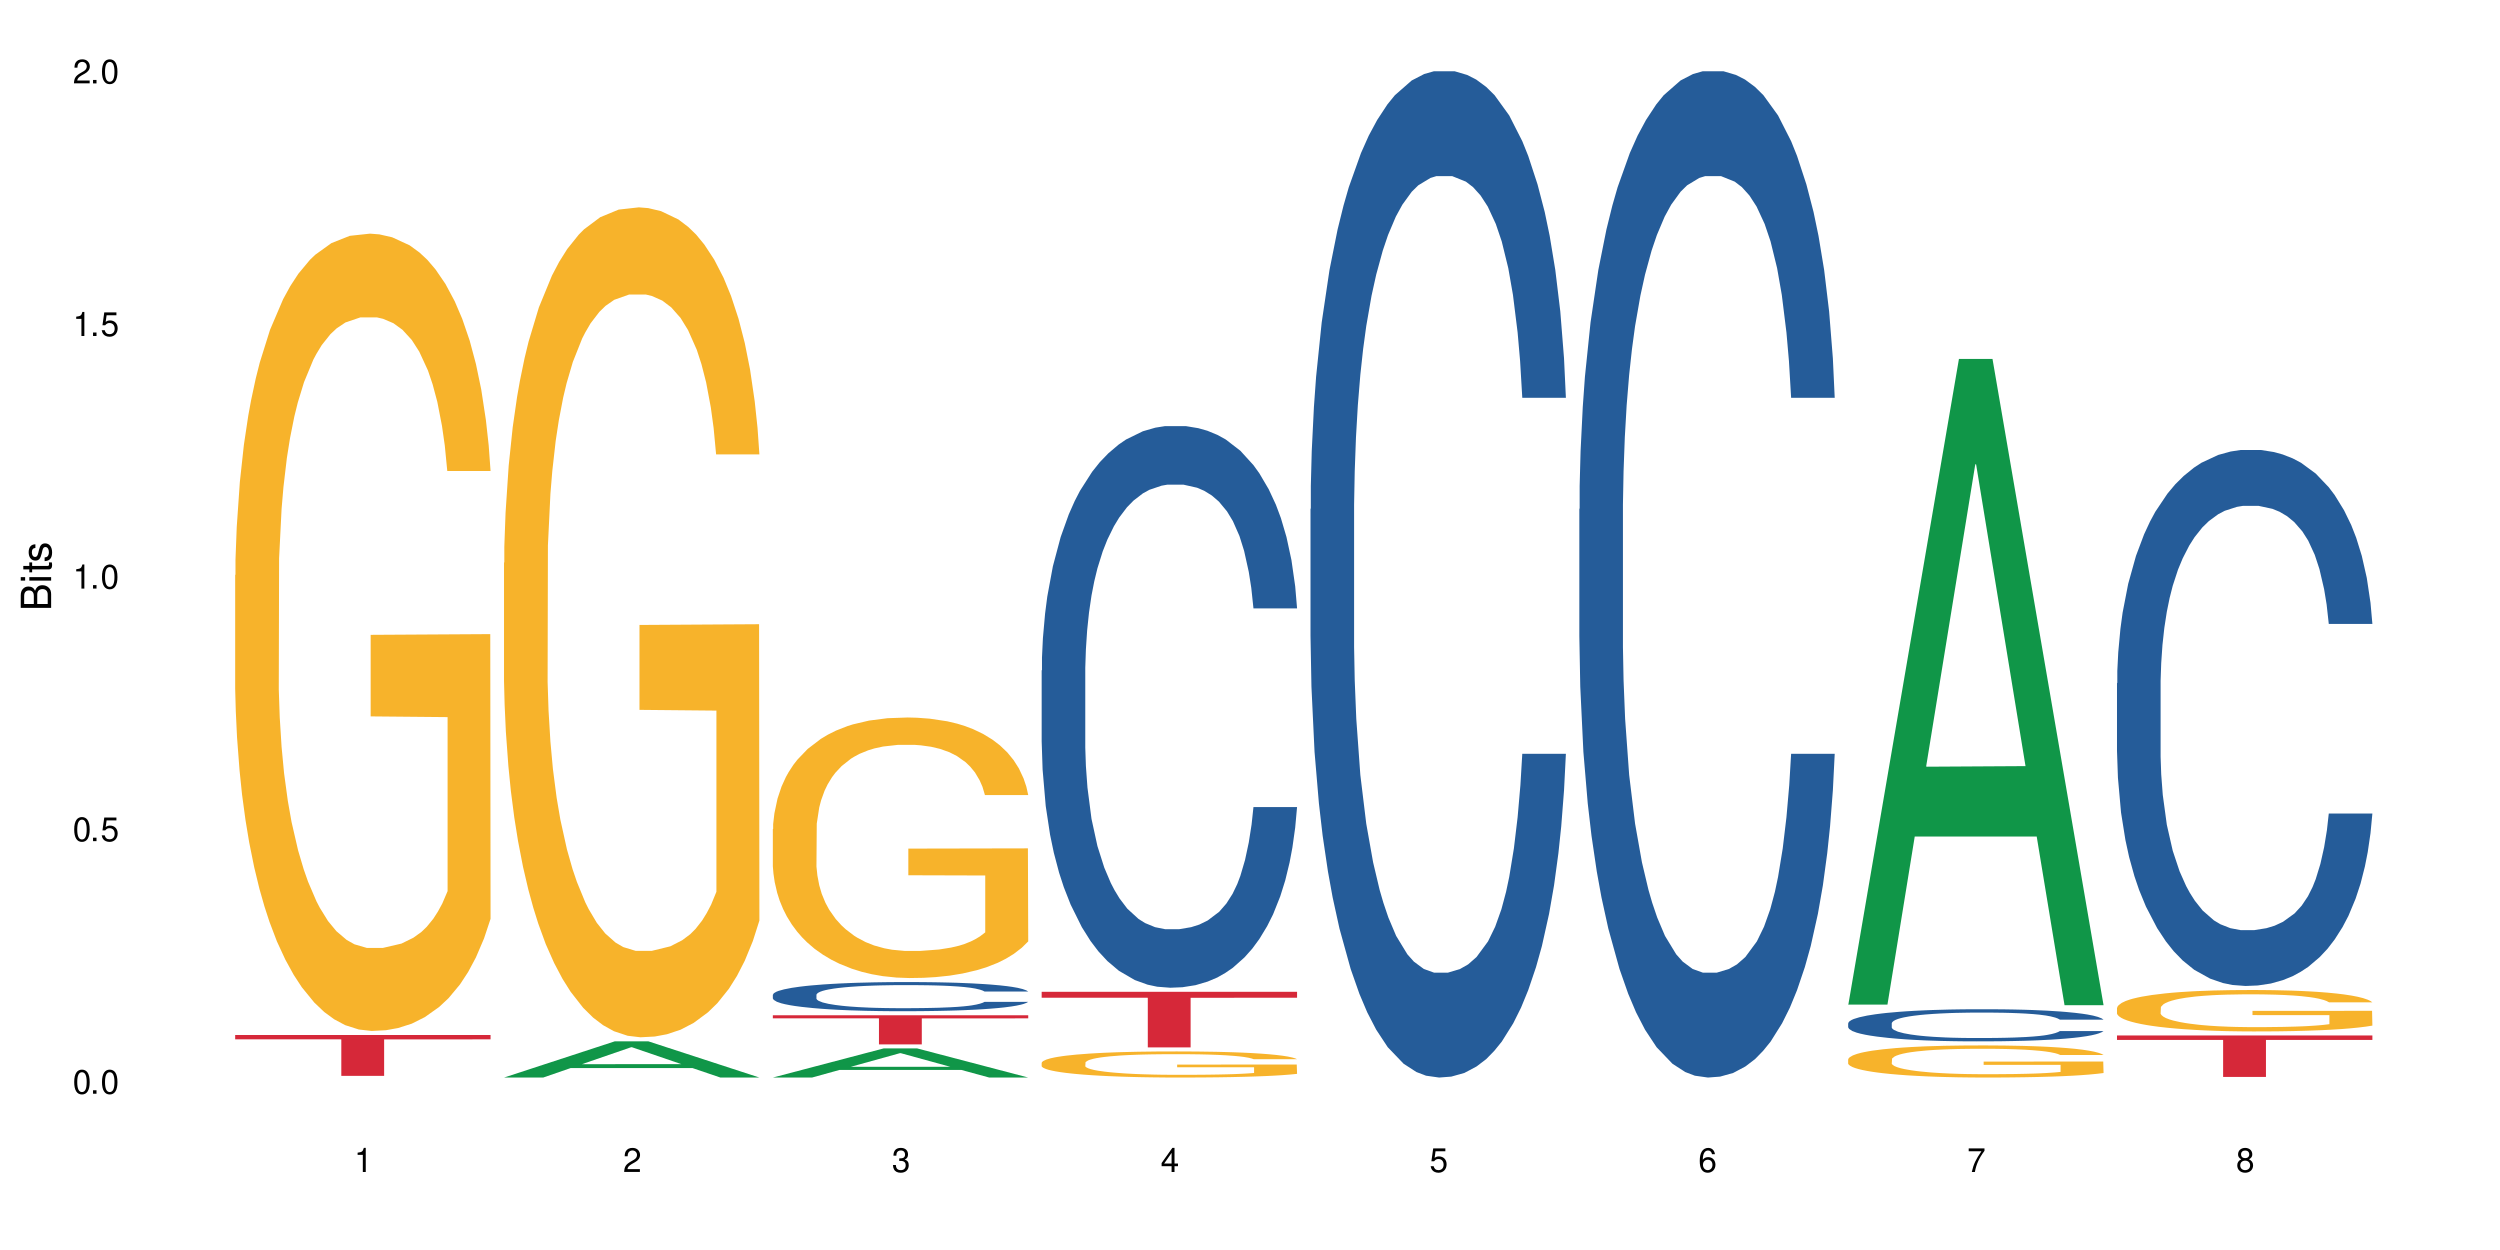
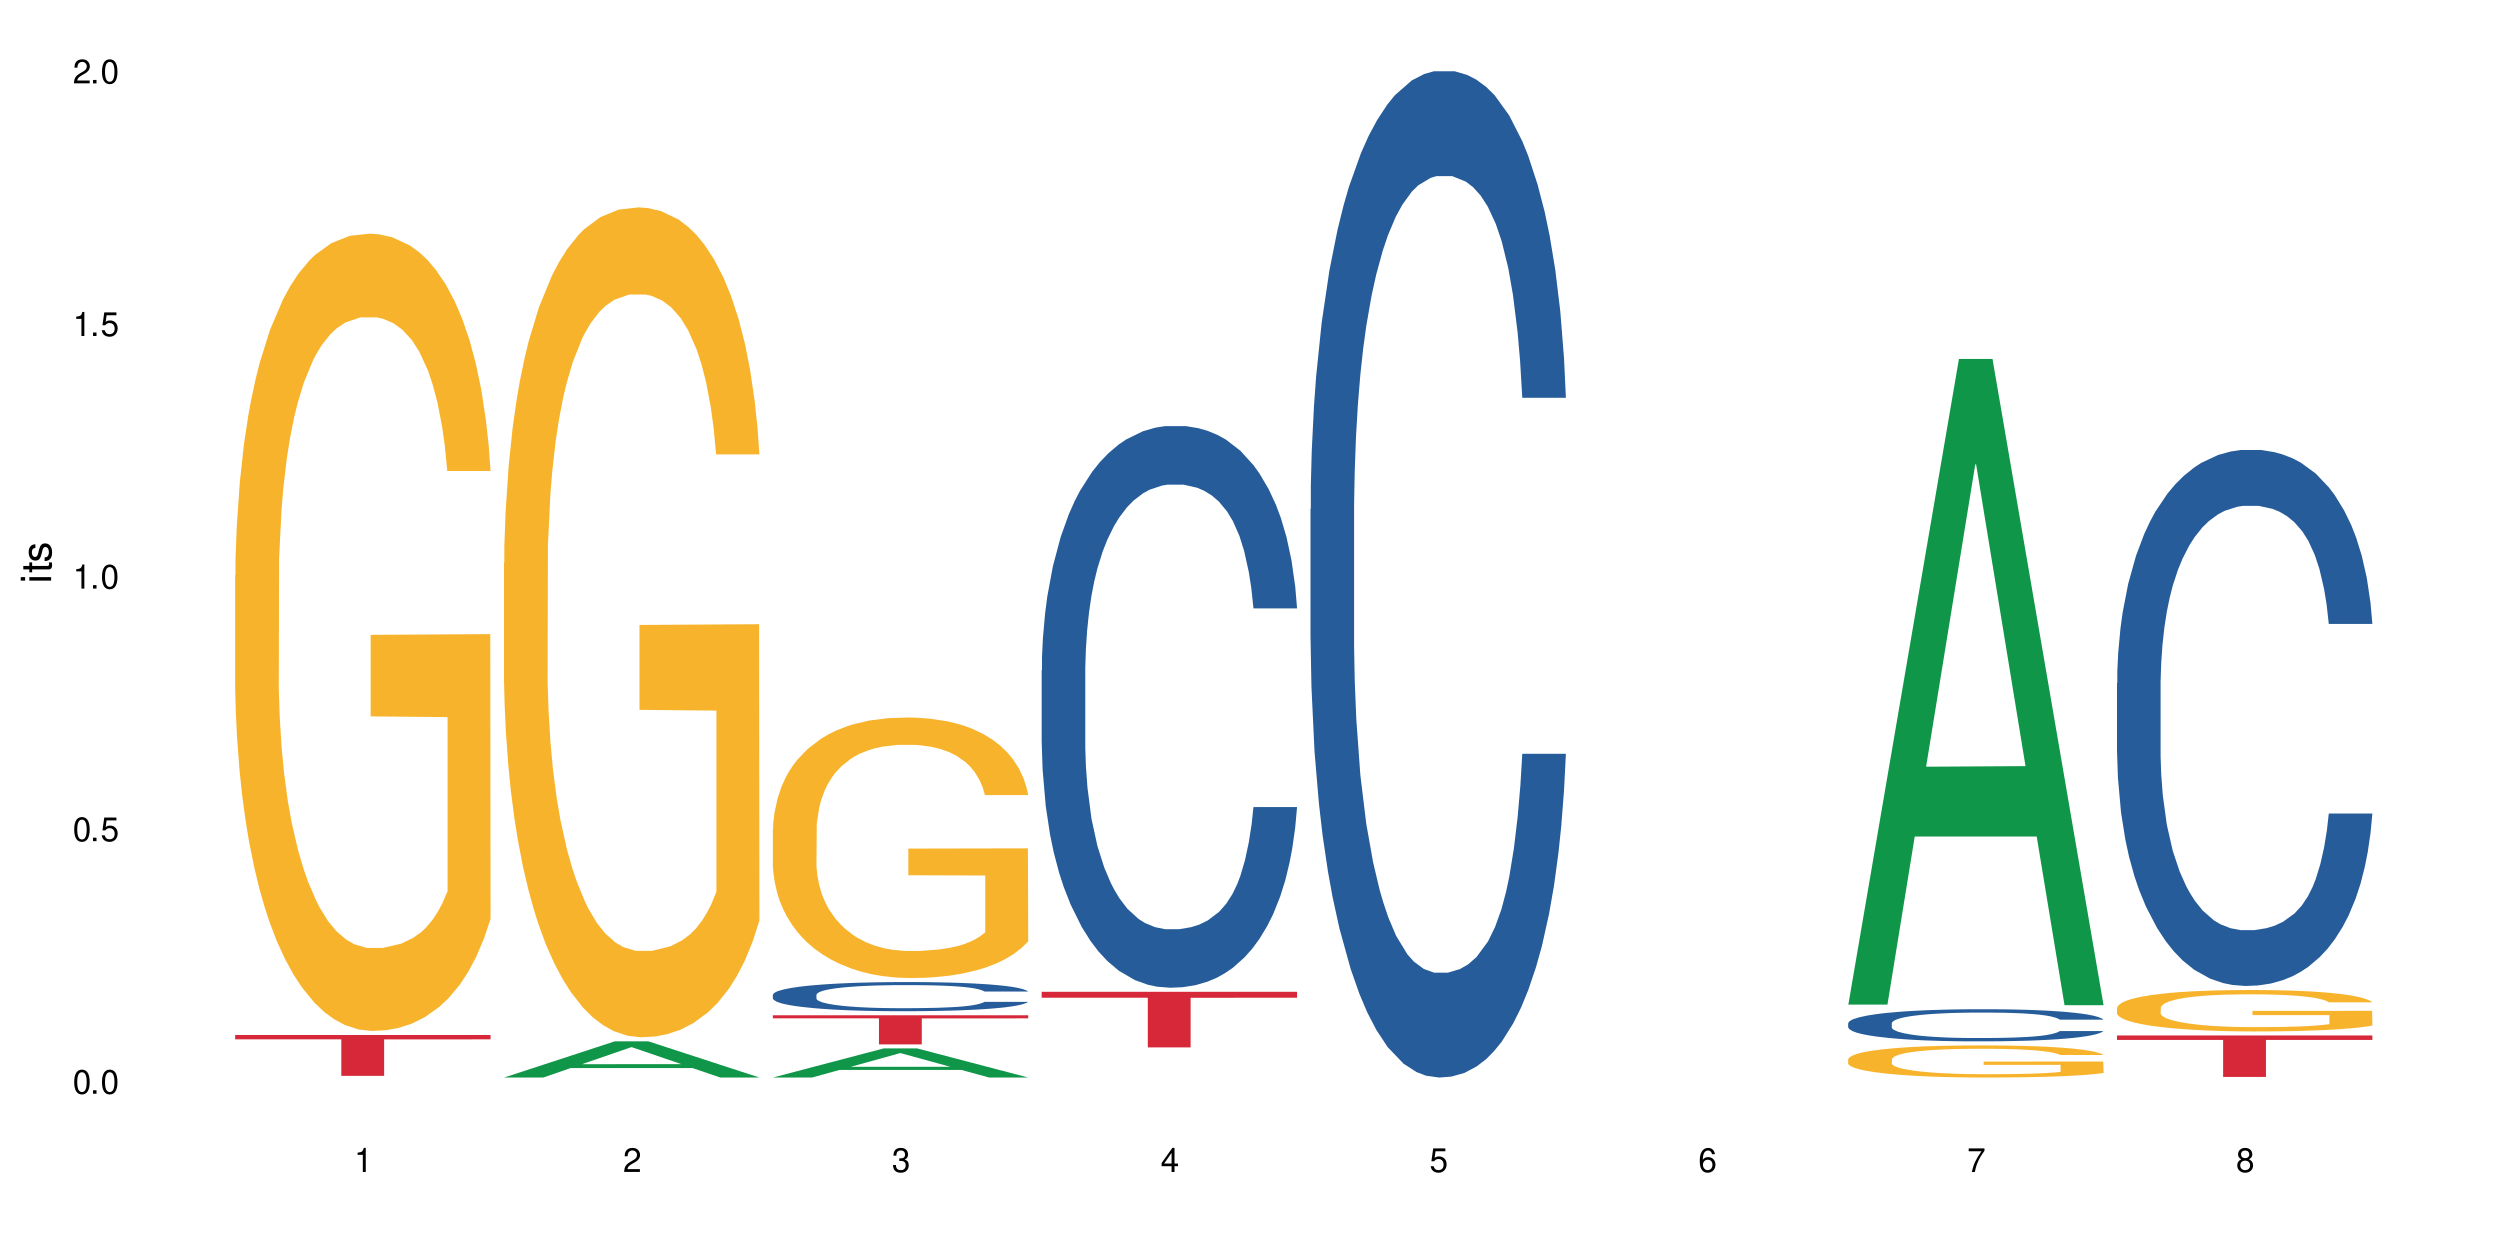
<svg xmlns="http://www.w3.org/2000/svg" xmlns:xlink="http://www.w3.org/1999/xlink" width="720" height="360" viewBox="0 0 720 360">
  <defs>
    <g>
      <g id="glyph-0-0">
</g>
      <g id="glyph-0-1">
        <path d="M 2.641 -6.938 C 2 -6.938 1.422 -6.656 1.078 -6.172 C 0.641 -5.562 0.406 -4.641 0.406 -3.359 C 0.406 -1.016 1.188 0.219 2.641 0.219 C 4.078 0.219 4.859 -1.016 4.859 -3.297 C 4.859 -4.641 4.656 -5.547 4.203 -6.172 C 3.844 -6.656 3.281 -6.938 2.641 -6.938 Z M 2.641 -6.188 C 3.547 -6.188 4 -5.25 4 -3.375 C 4 -1.406 3.562 -0.484 2.625 -0.484 C 1.734 -0.484 1.281 -1.438 1.281 -3.344 C 1.281 -5.25 1.734 -6.188 2.641 -6.188 Z M 2.641 -6.188 " />
      </g>
      <g id="glyph-0-2">
        <path d="M 1.828 -1 L 0.828 -1 L 0.828 0 L 1.828 0 Z M 1.828 -1 " />
      </g>
      <g id="glyph-0-3">
        <path d="M 4.562 -6.797 L 1.062 -6.797 L 0.547 -3.094 L 1.328 -3.094 C 1.719 -3.562 2.047 -3.734 2.578 -3.734 C 3.484 -3.734 4.062 -3.109 4.062 -2.094 C 4.062 -1.125 3.484 -0.531 2.578 -0.531 C 1.828 -0.531 1.375 -0.906 1.188 -1.672 L 0.328 -1.672 C 0.453 -1.109 0.547 -0.844 0.75 -0.594 C 1.125 -0.078 1.828 0.219 2.594 0.219 C 3.969 0.219 4.922 -0.781 4.922 -2.219 C 4.922 -3.562 4.031 -4.484 2.719 -4.484 C 2.25 -4.484 1.859 -4.359 1.469 -4.062 L 1.734 -5.969 L 4.562 -5.969 Z M 4.562 -6.797 " />
      </g>
      <g id="glyph-0-4">
        <path d="M 2.484 -4.938 L 2.484 0 L 3.328 0 L 3.328 -6.938 L 2.766 -6.938 C 2.469 -5.875 2.281 -5.734 0.984 -5.562 L 0.984 -4.938 Z M 2.484 -4.938 " />
      </g>
      <g id="glyph-0-5">
        <path d="M 4.859 -0.828 L 1.281 -0.828 C 1.359 -1.406 1.672 -1.781 2.5 -2.281 L 3.469 -2.828 C 4.406 -3.344 4.906 -4.062 4.906 -4.906 C 4.906 -5.484 4.672 -6.031 4.266 -6.406 C 3.859 -6.766 3.375 -6.938 2.719 -6.938 C 1.859 -6.938 1.219 -6.625 0.844 -6.031 C 0.609 -5.672 0.5 -5.234 0.484 -4.531 L 1.328 -4.531 C 1.359 -5.016 1.406 -5.281 1.531 -5.516 C 1.75 -5.938 2.188 -6.203 2.703 -6.203 C 3.469 -6.203 4.031 -5.641 4.031 -4.891 C 4.031 -4.344 3.719 -3.859 3.125 -3.516 L 2.234 -3 C 0.812 -2.172 0.406 -1.531 0.328 -0.016 L 4.859 -0.016 Z M 4.859 -0.828 " />
      </g>
      <g id="glyph-0-6">
        <path d="M 2.125 -3.188 L 2.578 -3.188 C 3.5 -3.188 3.984 -2.766 3.984 -1.922 C 3.984 -1.062 3.469 -0.531 2.594 -0.531 C 1.656 -0.531 1.203 -1 1.156 -2.016 L 0.312 -2.016 C 0.344 -1.453 0.438 -1.094 0.609 -0.781 C 0.953 -0.109 1.625 0.219 2.547 0.219 C 3.953 0.219 4.859 -0.625 4.859 -1.938 C 4.859 -2.828 4.516 -3.297 3.703 -3.594 C 4.344 -3.844 4.656 -4.328 4.656 -5.031 C 4.656 -6.219 3.875 -6.938 2.578 -6.938 C 1.203 -6.938 0.484 -6.172 0.453 -4.703 L 1.297 -4.703 C 1.312 -5.125 1.344 -5.359 1.453 -5.578 C 1.641 -5.969 2.062 -6.203 2.594 -6.203 C 3.344 -6.203 3.797 -5.75 3.797 -5 C 3.797 -4.516 3.609 -4.219 3.25 -4.047 C 3.016 -3.953 2.703 -3.922 2.125 -3.906 Z M 2.125 -3.188 " />
      </g>
      <g id="glyph-0-7">
        <path d="M 3.141 -1.672 L 3.141 0 L 3.984 0 L 3.984 -1.672 L 4.984 -1.672 L 4.984 -2.438 L 3.984 -2.438 L 3.984 -6.938 L 3.359 -6.938 L 0.266 -2.578 L 0.266 -1.672 Z M 3.141 -2.438 L 1 -2.438 L 3.141 -5.5 Z M 3.141 -2.438 " />
      </g>
      <g id="glyph-0-8">
        <path d="M 4.781 -5.125 C 4.609 -6.266 3.891 -6.938 2.844 -6.938 C 2.094 -6.938 1.422 -6.578 1.031 -5.953 C 0.594 -5.266 0.406 -4.422 0.406 -3.172 C 0.406 -2 0.578 -1.25 0.984 -0.641 C 1.359 -0.078 1.953 0.219 2.703 0.219 C 3.984 0.219 4.922 -0.75 4.922 -2.094 C 4.922 -3.375 4.062 -4.281 2.844 -4.281 C 2.172 -4.281 1.641 -4.031 1.281 -3.516 C 1.281 -5.234 1.828 -6.188 2.797 -6.188 C 3.391 -6.188 3.797 -5.797 3.938 -5.125 Z M 2.734 -3.531 C 3.547 -3.531 4.062 -2.953 4.062 -2.031 C 4.062 -1.156 3.484 -0.531 2.703 -0.531 C 1.922 -0.531 1.328 -1.188 1.328 -2.078 C 1.328 -2.938 1.906 -3.531 2.734 -3.531 Z M 2.734 -3.531 " />
      </g>
      <g id="glyph-0-9">
        <path d="M 4.984 -6.797 L 0.438 -6.797 L 0.438 -5.969 L 4.109 -5.969 C 2.5 -3.656 1.828 -2.234 1.328 0 L 2.219 0 C 2.594 -2.172 3.453 -4.047 4.984 -6.094 Z M 4.984 -6.797 " />
      </g>
      <g id="glyph-0-10">
        <path d="M 3.75 -3.656 C 4.469 -4.094 4.688 -4.438 4.688 -5.078 C 4.688 -6.172 3.844 -6.938 2.641 -6.938 C 1.438 -6.938 0.594 -6.172 0.594 -5.094 C 0.594 -4.438 0.812 -4.094 1.516 -3.656 C 0.734 -3.266 0.359 -2.703 0.359 -1.922 C 0.359 -0.656 1.281 0.219 2.641 0.219 C 3.984 0.219 4.922 -0.656 4.922 -1.922 C 4.922 -2.703 4.531 -3.266 3.75 -3.656 Z M 2.641 -6.188 C 3.359 -6.188 3.812 -5.75 3.812 -5.062 C 3.812 -4.406 3.344 -3.984 2.641 -3.984 C 1.922 -3.984 1.453 -4.406 1.453 -5.078 C 1.453 -5.75 1.922 -6.188 2.641 -6.188 Z M 2.641 -3.266 C 3.484 -3.266 4.062 -2.719 4.062 -1.906 C 4.062 -1.078 3.484 -0.531 2.625 -0.531 C 1.797 -0.531 1.219 -1.094 1.219 -1.906 C 1.219 -2.719 1.781 -3.266 2.641 -3.266 Z M 2.641 -3.266 " />
      </g>
      <g id="glyph-1-0">
</g>
      <g id="glyph-1-1">
-         <path d="M 0 -0.953 L 0 -4.891 C 0 -5.719 -0.234 -6.344 -0.734 -6.797 C -1.188 -7.234 -1.812 -7.469 -2.5 -7.469 C -3.547 -7.469 -4.188 -7 -4.625 -5.875 C -4.984 -6.688 -5.625 -7.094 -6.531 -7.094 C -7.172 -7.094 -7.734 -6.859 -8.141 -6.391 C -8.562 -5.922 -8.75 -5.344 -8.75 -4.5 L -8.75 -0.953 Z M -4.984 -2.062 L -7.766 -2.062 L -7.766 -4.219 C -7.766 -4.844 -7.688 -5.203 -7.453 -5.5 C -7.219 -5.812 -6.859 -5.969 -6.375 -5.969 C -5.891 -5.969 -5.531 -5.812 -5.297 -5.5 C -5.062 -5.203 -4.984 -4.844 -4.984 -4.219 Z M -0.984 -2.062 L -4 -2.062 L -4 -4.781 C -4 -5.766 -3.438 -6.359 -2.484 -6.359 C -1.547 -6.359 -0.984 -5.766 -0.984 -4.781 Z M -0.984 -2.062 " />
-       </g>
+         </g>
      <g id="glyph-1-2">
        <path d="M -6.281 -1.797 L -6.281 -0.797 L 0 -0.797 L 0 -1.797 Z M -8.75 -1.797 L -8.75 -0.797 L -7.484 -0.797 L -7.484 -1.797 Z M -8.75 -1.797 " />
      </g>
      <g id="glyph-1-3">
        <path d="M -6.281 -3.047 L -6.281 -2.016 L -8.016 -2.016 L -8.016 -1.016 L -6.281 -1.016 L -6.281 -0.172 L -5.469 -0.172 L -5.469 -1.016 L -0.719 -1.016 C -0.078 -1.016 0.281 -1.453 0.281 -2.234 C 0.281 -2.5 0.25 -2.719 0.188 -3.047 L -0.641 -3.047 C -0.609 -2.906 -0.594 -2.766 -0.594 -2.562 C -0.594 -2.141 -0.719 -2.016 -1.156 -2.016 L -5.469 -2.016 L -5.469 -3.047 Z M -6.281 -3.047 " />
      </g>
      <g id="glyph-1-4">
        <path d="M -4.531 -5.25 C -5.766 -5.25 -6.469 -4.422 -6.469 -2.969 C -6.469 -1.516 -5.719 -0.562 -4.547 -0.562 C -3.562 -0.562 -3.094 -1.062 -2.734 -2.562 L -2.516 -3.484 C -2.344 -4.188 -2.094 -4.469 -1.641 -4.469 C -1.047 -4.469 -0.641 -3.875 -0.641 -3 C -0.641 -2.453 -0.797 -2 -1.062 -1.75 C -1.25 -1.594 -1.422 -1.531 -1.875 -1.469 L -1.875 -0.406 C -0.422 -0.453 0.281 -1.266 0.281 -2.922 C 0.281 -4.5 -0.5 -5.516 -1.719 -5.516 C -2.656 -5.516 -3.172 -4.984 -3.469 -3.734 L -3.703 -2.766 C -3.891 -1.953 -4.156 -1.609 -4.594 -1.609 C -5.188 -1.609 -5.547 -2.125 -5.547 -2.938 C -5.547 -3.75 -5.203 -4.172 -4.531 -4.203 Z M -4.531 -5.25 " />
      </g>
    </g>
  </defs>
  <rect x="-72" y="-36" width="864" height="432" fill="rgb(100%, 100%, 100%)" fill-opacity="1" />
  <path fill-rule="nonzero" fill="rgb(96.863%, 70.196%, 16.863%)" fill-opacity="1" d="M 67.73 165.641 L 67.82 165.43 L 67.82 161.234 L 68.18 151.801 L 69.078 138.797 L 70.242 128.102 L 71.5 119.715 L 72.305 115.312 L 73.652 109.02 L 74.816 104.406 L 77.777 94.969 L 81.543 86.16 L 83.609 82.387 L 85.941 78.82 L 89.258 74.836 L 90.785 73.371 L 95.449 70.016 L 100.738 67.918 L 106.57 67.289 L 109.262 67.5 L 112.938 68.336 L 117.961 70.645 L 120.832 72.742 L 123.074 74.836 L 125.406 77.562 L 128.277 81.758 L 130.969 86.789 L 133.121 91.824 L 135.273 98.113 L 137.066 104.824 L 138.594 112.164 L 139.938 120.973 L 140.746 128.312 L 141.281 135.652 L 128.816 135.652 L 128.098 128.312 L 127.289 122.648 L 125.945 115.73 L 124.598 110.695 L 123.254 106.711 L 120.742 101.262 L 118.59 97.906 L 115.898 94.969 L 113.297 93.082 L 110.336 91.824 L 108.543 91.406 L 103.789 91.406 L 99.484 92.871 L 96.973 94.551 L 95.18 96.227 L 92.668 99.375 L 91.141 101.891 L 90.246 103.566 L 87.555 110.066 L 85.762 115.941 L 84.773 119.926 L 83.52 126.215 L 82.621 131.879 L 81.633 140.266 L 81.098 146.555 L 80.379 160.816 L 80.289 198.562 L 80.559 206.531 L 81.098 215.129 L 81.812 222.68 L 82.891 230.648 L 83.965 236.73 L 85.852 244.906 L 87.465 250.359 L 88.719 253.926 L 91.141 259.586 L 92.129 261.473 L 94.461 265.25 L 96.883 268.184 L 99.844 270.703 L 102.086 271.961 L 105.672 273.008 L 110.246 273.008 L 115.629 271.75 L 119.039 270.074 L 121.371 268.395 L 122.895 266.926 L 124.777 264.621 L 126.125 262.523 L 127.379 260.215 L 128.906 256.652 L 128.906 206.531 L 106.75 206.32 L 106.75 182.836 L 141.195 182.625 L 141.281 264.621 L 139.398 270.281 L 137.066 275.734 L 134.824 279.93 L 132.492 283.492 L 129.176 287.477 L 126.484 289.996 L 122.355 292.93 L 118.59 294.816 L 114.645 296.074 L 111.145 296.703 L 107.02 296.914 L 103.34 296.496 L 99.395 295.238 L 96.254 293.559 L 93.383 291.461 L 90.516 288.734 L 86.926 284.332 L 84.594 280.766 L 82.172 276.363 L 79.75 271.121 L 77.598 265.457 L 76.164 261.055 L 74.727 256.023 L 73.203 249.73 L 71.766 242.602 L 70.691 236.102 L 69.703 228.762 L 68.988 221.84 L 68.27 212.402 L 67.91 204.855 L 67.73 198.352 Z M 67.73 165.641 " />
  <path fill-rule="nonzero" fill="rgb(83.922%, 15.686%, 22.353%)" fill-opacity="1" d="M 67.73 298.078 L 141.281 298.078 L 141.281 299.336 L 110.629 299.348 L 110.629 309.844 L 98.297 309.844 L 98.297 299.359 L 98.117 299.336 L 67.73 299.336 Z M 67.73 298.078 " />
  <path fill-rule="nonzero" fill="rgb(6.275%, 58.824%, 28.235%)" fill-opacity="1" d="M 145.156 310.324 L 145.234 310.312 L 177.059 299.902 L 186.723 299.902 L 218.707 310.332 L 207.469 310.332 L 199.453 307.609 L 164.328 307.609 L 156.469 310.324 L 145.156 310.324 L 167.707 306.484 L 196.23 306.473 L 182.008 301.605 L 181.852 301.598 L 181.695 301.625 L 167.629 306.473 L 167.707 306.484 Z M 145.156 310.324 " />
  <path fill-rule="nonzero" fill="rgb(96.863%, 70.196%, 16.863%)" fill-opacity="1" d="M 145.156 162.09 L 145.242 161.871 L 145.242 157.508 L 145.602 147.684 L 146.5 134.148 L 147.664 123.016 L 148.922 114.285 L 149.73 109.703 L 151.074 103.152 L 152.242 98.352 L 155.199 88.527 L 158.969 79.359 L 161.031 75.43 L 163.363 71.719 L 166.684 67.57 L 168.207 66.043 L 172.871 62.551 L 178.164 60.367 L 183.992 59.715 L 186.684 59.934 L 190.363 60.805 L 195.387 63.207 L 198.254 65.391 L 200.496 67.57 L 202.828 70.41 L 205.699 74.777 L 208.391 80.016 L 210.543 85.254 L 212.695 91.801 L 214.492 98.785 L 216.016 106.426 L 217.359 115.594 L 218.168 123.234 L 218.707 130.875 L 206.238 130.875 L 205.52 123.234 L 204.715 117.34 L 203.367 110.137 L 202.023 104.898 L 200.676 100.75 L 198.164 95.078 L 196.012 91.582 L 193.32 88.527 L 190.723 86.562 L 187.762 85.254 L 185.969 84.816 L 181.211 84.816 L 176.906 86.344 L 174.395 88.09 L 172.602 89.836 L 170.09 93.113 L 168.566 95.73 L 167.668 97.477 L 164.977 104.246 L 163.184 110.355 L 162.195 114.504 L 160.941 121.051 L 160.043 126.945 L 159.059 135.68 L 158.52 142.227 L 157.801 157.07 L 157.711 196.363 L 157.98 204.656 L 158.52 213.605 L 159.238 221.465 L 160.312 229.762 L 161.391 236.09 L 163.273 244.602 L 164.887 250.277 L 166.145 253.988 L 168.566 259.883 L 169.551 261.848 L 171.883 265.777 L 174.305 268.832 L 177.266 271.453 L 179.508 272.762 L 183.098 273.855 L 187.672 273.855 L 193.055 272.543 L 196.461 270.797 L 198.793 269.051 L 200.32 267.523 L 202.203 265.121 L 203.547 262.941 L 204.805 260.539 L 206.328 256.828 L 206.328 204.656 L 184.172 204.438 L 184.172 179.988 L 218.617 179.773 L 218.707 265.121 L 216.824 271.016 L 214.492 276.691 L 212.25 281.059 L 209.918 284.77 L 206.598 288.914 L 203.906 291.535 L 199.781 294.59 L 196.012 296.555 L 192.066 297.867 L 188.566 298.52 L 184.441 298.738 L 180.766 298.301 L 176.816 296.992 L 173.68 295.246 L 170.809 293.062 L 167.938 290.227 L 164.352 285.641 L 162.016 281.93 L 159.594 277.348 L 157.172 271.891 L 155.02 265.996 L 153.586 261.41 L 152.152 256.172 L 150.625 249.625 L 149.191 242.203 L 148.113 235.434 L 147.129 227.797 L 146.41 220.59 L 145.691 210.77 L 145.332 202.91 L 145.156 196.145 Z M 145.156 162.09 " />
  <path fill-rule="nonzero" fill="rgb(6.275%, 58.824%, 28.235%)" fill-opacity="1" d="M 222.578 310.324 L 222.656 310.316 L 254.48 301.945 L 264.148 301.945 L 296.129 310.332 L 284.895 310.332 L 276.879 308.145 L 241.75 308.145 L 233.895 310.324 L 222.578 310.324 L 245.129 307.238 L 273.656 307.23 L 259.434 303.316 L 259.273 303.309 L 259.117 303.332 L 245.051 307.23 L 245.129 307.238 Z M 222.578 310.324 " />
  <path fill-rule="nonzero" fill="rgb(14.51%, 36.078%, 60%)" fill-opacity="1" d="M 222.578 286.492 L 222.668 286.484 L 222.668 286.301 L 222.938 286.008 L 223.562 285.641 L 224.191 285.387 L 225.809 284.934 L 228.051 284.496 L 230.383 284.16 L 232.086 283.961 L 233.609 283.809 L 237.109 283.523 L 239.352 283.379 L 241.773 283.246 L 244.734 283.117 L 246.887 283.039 L 251.73 282.918 L 255.316 282.863 L 258.098 282.84 L 264.109 282.84 L 267.695 282.871 L 270.297 282.91 L 273.168 282.973 L 275.59 283.039 L 279.805 283.211 L 283.57 283.426 L 285.277 283.547 L 287.969 283.785 L 290.031 284.016 L 291.465 284.215 L 293.082 284.496 L 294.516 284.844 L 295.59 285.234 L 296.129 285.562 L 283.57 285.562 L 282.945 285.258 L 282.227 285.02 L 280.883 284.703 L 279.535 284.48 L 277.652 284.258 L 275.949 284.113 L 273.617 283.969 L 271.551 283.875 L 269.398 283.809 L 267.336 283.762 L 263.391 283.715 L 258.816 283.715 L 257.109 283.73 L 253.613 283.793 L 251.73 283.848 L 249.039 283.953 L 247.156 284.055 L 244.914 284.207 L 243.387 284.336 L 241.504 284.535 L 240.16 284.711 L 238.633 284.965 L 237.738 285.156 L 236.93 285.371 L 236.211 285.625 L 235.672 285.895 L 235.316 286.176 L 235.137 286.453 L 235.137 287.641 L 235.316 287.918 L 235.762 288.238 L 236.93 288.707 L 238.633 289.113 L 240.605 289.434 L 242.492 289.664 L 243.566 289.773 L 245.004 289.895 L 247.246 290.047 L 250.473 290.203 L 252.355 290.262 L 255.227 290.324 L 258.188 290.355 L 262.133 290.355 L 265.633 290.324 L 267.965 290.285 L 270.387 290.227 L 273.707 290.094 L 275.77 289.973 L 277.562 289.824 L 278.906 289.68 L 279.805 289.559 L 281.148 289.32 L 282.227 289.059 L 283.035 288.789 L 283.57 288.531 L 296.129 288.531 L 295.59 288.836 L 294.785 289.137 L 293.977 289.359 L 292.723 289.625 L 291.285 289.863 L 289.223 290.133 L 287.52 290.309 L 285.277 290.5 L 283.215 290.645 L 280.973 290.777 L 277.652 290.93 L 275.5 291.008 L 273.168 291.074 L 270.387 291.137 L 266.887 291.191 L 263.121 291.223 L 259.621 291.23 L 255.855 291.215 L 253.074 291.184 L 249.398 291.113 L 244.824 290.977 L 241.504 290.832 L 238.902 290.684 L 236.66 290.531 L 234.148 290.324 L 230.918 289.988 L 228.945 289.727 L 227.602 289.512 L 226.074 289.211 L 225 288.945 L 223.742 288.516 L 222.848 287.969 L 222.578 287.551 Z M 222.578 286.492 " />
  <path fill-rule="nonzero" fill="rgb(96.863%, 70.196%, 16.863%)" fill-opacity="1" d="M 222.578 238.777 L 222.668 238.711 L 222.668 237.34 L 223.027 234.254 L 223.922 230.008 L 225.09 226.512 L 226.344 223.77 L 227.152 222.332 L 228.496 220.273 L 229.664 218.77 L 232.625 215.684 L 236.391 212.805 L 238.453 211.57 L 240.785 210.406 L 244.105 209.105 L 245.629 208.625 L 250.293 207.527 L 255.586 206.844 L 261.418 206.637 L 264.109 206.707 L 267.785 206.98 L 272.809 207.734 L 275.68 208.418 L 277.922 209.105 L 280.254 209.996 L 283.125 211.367 L 285.816 213.012 L 287.969 214.656 L 290.121 216.711 L 291.914 218.906 L 293.438 221.305 L 294.785 224.18 L 295.59 226.578 L 296.129 228.977 L 283.66 228.977 L 282.945 226.578 L 282.137 224.73 L 280.793 222.469 L 279.445 220.824 L 278.102 219.52 L 275.59 217.738 L 273.438 216.645 L 270.746 215.684 L 268.145 215.066 L 265.184 214.656 L 263.391 214.52 L 258.637 214.52 L 254.332 215 L 251.82 215.547 L 250.023 216.094 L 247.512 217.121 L 245.988 217.945 L 245.094 218.492 L 242.402 220.617 L 240.605 222.535 L 239.621 223.84 L 238.363 225.895 L 237.469 227.746 L 236.48 230.484 L 235.941 232.543 L 235.227 237.203 L 235.137 249.539 L 235.406 252.141 L 235.941 254.949 L 236.66 257.418 L 237.738 260.023 L 238.812 262.008 L 240.695 264.684 L 242.312 266.465 L 243.566 267.629 L 245.988 269.48 L 246.977 270.098 L 249.309 271.328 L 251.73 272.289 L 254.691 273.109 L 256.934 273.523 L 260.52 273.863 L 265.094 273.863 L 270.477 273.453 L 273.887 272.906 L 276.219 272.359 L 277.742 271.879 L 279.625 271.125 L 280.973 270.438 L 282.227 269.684 L 283.75 268.52 L 283.75 252.141 L 261.598 252.074 L 261.598 244.398 L 296.039 244.328 L 296.129 271.125 L 294.246 272.973 L 291.914 274.758 L 289.672 276.125 L 287.34 277.293 L 284.02 278.594 L 281.328 279.414 L 277.203 280.375 L 273.438 280.992 L 269.488 281.402 L 265.992 281.609 L 261.867 281.676 L 258.188 281.539 L 254.242 281.129 L 251.102 280.582 L 248.23 279.895 L 245.359 279.004 L 241.773 277.566 L 239.441 276.402 L 237.02 274.961 L 234.598 273.25 L 232.445 271.398 L 231.008 269.957 L 229.574 268.312 L 228.051 266.258 L 226.613 263.93 L 225.539 261.805 L 224.551 259.406 L 223.832 257.145 L 223.117 254.059 L 222.758 251.594 L 222.578 249.469 Z M 222.578 238.777 " />
  <path fill-rule="nonzero" fill="rgb(83.922%, 15.686%, 22.353%)" fill-opacity="1" d="M 222.578 292.395 L 296.129 292.395 L 296.129 293.289 L 265.477 293.297 L 265.477 300.781 L 253.141 300.781 L 253.141 293.305 L 252.965 293.289 L 222.578 293.289 Z M 222.578 292.395 " />
  <path fill-rule="nonzero" fill="rgb(14.51%, 36.078%, 60%)" fill-opacity="1" d="M 300 193.102 L 300.09 192.953 L 300.09 189.402 L 300.359 183.785 L 300.988 176.688 L 301.617 171.809 L 303.23 163.086 L 305.473 154.66 L 307.805 148.152 L 309.508 144.309 L 311.035 141.352 L 314.531 135.883 L 316.773 133.074 L 319.195 130.559 L 322.156 128.047 L 324.309 126.57 L 329.152 124.203 L 332.742 123.168 L 335.52 122.723 L 341.531 122.723 L 345.117 123.316 L 347.719 124.055 L 350.59 125.238 L 353.012 126.57 L 357.227 129.82 L 360.996 133.961 L 362.699 136.328 L 365.391 140.91 L 367.453 145.344 L 368.891 149.188 L 370.504 154.66 L 371.938 161.312 L 373.016 168.852 L 373.555 175.211 L 360.996 175.211 L 360.367 169.297 L 359.648 164.715 L 358.305 158.652 L 356.961 154.363 L 355.074 150.078 L 353.371 147.266 L 351.039 144.457 L 348.977 142.684 L 346.824 141.352 L 344.762 140.465 L 340.812 139.578 L 336.238 139.578 L 334.535 139.875 L 331.035 141.059 L 329.152 142.094 L 326.461 144.164 L 324.578 146.086 L 322.336 149.043 L 320.812 151.555 L 318.926 155.398 L 317.582 158.801 L 316.059 163.68 L 315.16 167.375 L 314.352 171.516 L 313.637 176.395 L 313.098 181.566 L 312.738 187.039 L 312.559 192.359 L 312.559 215.277 L 312.738 220.602 L 313.188 226.809 L 314.352 235.828 L 316.059 243.664 L 318.031 249.875 L 319.914 254.309 L 320.992 256.379 L 322.426 258.746 L 324.668 261.703 L 327.898 264.66 L 329.781 265.84 L 332.652 267.023 L 335.609 267.617 L 339.559 267.617 L 343.055 267.023 L 345.387 266.285 L 347.809 265.102 L 351.129 262.59 L 353.191 260.223 L 354.984 257.414 L 356.332 254.605 L 357.227 252.238 L 358.574 247.656 L 359.648 242.629 L 360.457 237.453 L 360.996 232.43 L 373.555 232.43 L 373.016 238.344 L 372.207 244.109 L 371.402 248.395 L 370.145 253.57 L 368.711 258.152 L 366.645 263.328 L 364.941 266.73 L 362.699 270.426 L 360.637 273.234 L 358.395 275.746 L 355.074 278.703 L 352.922 280.184 L 350.59 281.516 L 347.809 282.695 L 344.312 283.73 L 340.543 284.324 L 337.047 284.469 L 333.277 284.176 L 330.5 283.582 L 326.82 282.254 L 322.246 279.59 L 318.926 276.781 L 316.324 273.973 L 314.082 271.016 L 311.57 267.023 L 308.344 260.52 L 306.371 255.492 L 305.023 251.352 L 303.5 245.586 L 302.422 240.41 L 301.168 232.133 L 300.27 221.637 L 300 213.504 Z M 300 193.102 " />
-   <path fill-rule="nonzero" fill="rgb(96.863%, 70.196%, 16.863%)" fill-opacity="1" d="M 300 306.035 L 300.09 306.027 L 300.09 305.891 L 300.449 305.582 L 301.348 305.156 L 302.512 304.805 L 303.77 304.531 L 304.574 304.387 L 305.922 304.18 L 307.086 304.027 L 310.047 303.719 L 313.816 303.43 L 315.879 303.309 L 318.211 303.191 L 321.527 303.059 L 323.055 303.012 L 327.719 302.902 L 333.012 302.832 L 338.84 302.812 L 341.531 302.82 L 345.207 302.848 L 350.23 302.922 L 353.102 302.992 L 355.344 303.059 L 357.676 303.148 L 360.547 303.285 L 363.238 303.453 L 365.391 303.617 L 367.543 303.824 L 369.336 304.043 L 370.863 304.281 L 372.207 304.57 L 373.016 304.812 L 373.555 305.051 L 361.086 305.051 L 360.367 304.812 L 359.559 304.625 L 358.215 304.398 L 356.871 304.234 L 355.523 304.105 L 353.012 303.926 L 350.859 303.816 L 348.168 303.719 L 345.566 303.656 L 342.609 303.617 L 340.812 303.602 L 336.059 303.602 L 331.754 303.652 L 329.242 303.707 L 327.449 303.762 L 324.938 303.863 L 323.414 303.945 L 322.516 304 L 319.824 304.215 L 318.031 304.406 L 317.043 304.535 L 315.789 304.742 L 314.891 304.93 L 313.902 305.203 L 313.367 305.41 L 312.648 305.875 L 312.559 307.113 L 312.828 307.371 L 313.367 307.652 L 314.082 307.902 L 315.16 308.164 L 316.234 308.363 L 318.121 308.629 L 319.734 308.809 L 320.992 308.926 L 323.414 309.109 L 324.398 309.172 L 326.73 309.297 L 329.152 309.391 L 332.113 309.473 L 334.355 309.516 L 337.941 309.551 L 342.52 309.551 L 347.898 309.508 L 351.309 309.453 L 353.641 309.398 L 355.164 309.352 L 357.047 309.273 L 358.395 309.207 L 359.648 309.129 L 361.176 309.016 L 361.176 307.371 L 339.02 307.367 L 339.02 306.598 L 373.465 306.59 L 373.555 309.273 L 371.668 309.461 L 369.336 309.641 L 367.094 309.777 L 364.762 309.895 L 361.445 310.023 L 358.754 310.105 L 354.629 310.203 L 350.859 310.266 L 346.914 310.305 L 343.414 310.324 L 339.289 310.332 L 335.609 310.32 L 331.664 310.277 L 328.523 310.223 L 325.656 310.152 L 322.785 310.066 L 319.195 309.922 L 316.863 309.805 L 314.441 309.66 L 312.02 309.488 L 309.867 309.301 L 308.434 309.156 L 306.996 308.992 L 305.473 308.789 L 304.039 308.555 L 302.961 308.34 L 301.973 308.102 L 301.258 307.875 L 300.539 307.566 L 300.18 307.316 L 300 307.105 Z M 300 306.035 " />
  <path fill-rule="nonzero" fill="rgb(83.922%, 15.686%, 22.353%)" fill-opacity="1" d="M 300 285.633 L 373.555 285.633 L 373.555 287.348 L 342.898 287.363 L 342.898 301.648 L 330.566 301.648 L 330.566 287.379 L 330.387 287.348 L 300 287.348 Z M 300 285.633 " />
  <path fill-rule="nonzero" fill="rgb(14.51%, 36.078%, 60%)" fill-opacity="1" d="M 377.426 146.621 L 377.516 146.355 L 377.516 140 L 377.781 129.934 L 378.41 117.215 L 379.039 108.477 L 380.652 92.844 L 382.895 77.746 L 385.227 66.09 L 386.934 59.203 L 388.457 53.902 L 391.957 44.102 L 394.199 39.07 L 396.621 34.566 L 399.578 30.062 L 401.734 27.414 L 406.574 23.176 L 410.164 21.32 L 412.945 20.527 L 418.953 20.527 L 422.543 21.586 L 425.145 22.91 L 428.016 25.031 L 430.438 27.414 L 434.652 33.242 L 438.418 40.66 L 440.125 44.898 L 442.812 53.109 L 444.879 61.055 L 446.312 67.945 L 447.926 77.746 L 449.363 89.668 L 450.438 103.176 L 450.977 114.566 L 438.418 114.566 L 437.789 103.973 L 437.074 95.758 L 435.727 84.898 L 434.383 77.215 L 432.5 69.535 L 430.793 64.5 L 428.461 59.469 L 426.398 56.289 L 424.246 53.902 L 422.184 52.316 L 418.238 50.727 L 413.664 50.727 L 411.957 51.254 L 408.461 53.375 L 406.574 55.23 L 403.887 58.938 L 402 62.383 L 399.758 67.68 L 398.234 72.184 L 396.352 79.07 L 395.004 85.164 L 393.48 93.906 L 392.582 100.527 L 391.777 107.945 L 391.059 116.688 L 390.52 125.957 L 390.16 135.762 L 389.98 145.297 L 389.98 186.355 L 390.16 195.895 L 390.609 207.02 L 391.777 223.18 L 393.48 237.219 L 395.453 248.344 L 397.336 256.293 L 398.414 260 L 399.848 264.238 L 402.09 269.535 L 405.32 274.836 L 407.203 276.953 L 410.074 279.074 L 413.035 280.133 L 416.98 280.133 L 420.48 279.074 L 422.812 277.75 L 425.234 275.629 L 428.551 271.125 L 430.613 266.887 L 432.41 261.855 L 433.754 256.82 L 434.652 252.582 L 435.996 244.371 L 437.074 235.363 L 437.879 226.094 L 438.418 217.086 L 450.977 217.086 L 450.438 227.684 L 449.633 238.012 L 448.824 245.695 L 447.566 254.969 L 446.133 263.18 L 444.07 272.449 L 442.367 278.543 L 440.125 285.168 L 438.059 290.199 L 435.816 294.703 L 432.5 300 L 430.348 302.648 L 428.016 305.035 L 425.234 307.152 L 421.734 309.008 L 417.969 310.066 L 414.469 310.332 L 410.703 309.801 L 407.922 308.742 L 404.242 306.359 L 399.668 301.59 L 396.352 296.559 L 393.75 291.523 L 391.508 286.227 L 388.996 279.074 L 385.766 267.418 L 383.793 258.41 L 382.449 250.992 L 380.922 240.664 L 379.848 231.391 L 378.59 216.555 L 377.695 197.746 L 377.426 183.18 Z M 377.426 146.621 " />
-   <path fill-rule="nonzero" fill="rgb(14.51%, 36.078%, 60%)" fill-opacity="1" d="M 454.848 146.621 L 454.938 146.355 L 454.938 140 L 455.207 129.934 L 455.836 117.215 L 456.461 108.477 L 458.078 92.844 L 460.32 77.746 L 462.652 66.09 L 464.355 59.203 L 465.879 53.902 L 469.379 44.102 L 471.621 39.07 L 474.043 34.566 L 477.004 30.062 L 479.156 27.414 L 484 23.176 L 487.586 21.32 L 490.367 20.527 L 496.379 20.527 L 499.965 21.586 L 502.566 22.91 L 505.438 25.031 L 507.859 27.414 L 512.074 33.242 L 515.844 40.66 L 517.547 44.898 L 520.238 53.109 L 522.301 61.055 L 523.734 67.945 L 525.352 77.746 L 526.785 89.668 L 527.863 103.176 L 528.398 114.566 L 515.844 114.566 L 515.215 103.973 L 514.496 95.758 L 513.152 84.898 L 511.805 77.215 L 509.922 69.535 L 508.219 64.5 L 505.887 59.469 L 503.824 56.289 L 501.672 53.902 L 499.605 52.316 L 495.66 50.727 L 491.086 50.727 L 489.383 51.254 L 485.883 53.375 L 484 55.23 L 481.309 58.938 L 479.426 62.383 L 477.184 67.68 L 475.656 72.184 L 473.773 79.07 L 472.43 85.164 L 470.902 93.906 L 470.008 100.527 L 469.199 107.945 L 468.48 116.688 L 467.945 125.957 L 467.586 135.762 L 467.406 145.297 L 467.406 186.355 L 467.586 195.895 L 468.035 207.02 L 469.199 223.18 L 470.902 237.219 L 472.879 248.344 L 474.762 256.293 L 475.836 260 L 477.273 264.238 L 479.516 269.535 L 482.742 274.836 L 484.629 276.953 L 487.496 279.074 L 490.457 280.133 L 494.406 280.133 L 497.902 279.074 L 500.234 277.75 L 502.656 275.629 L 505.977 271.125 L 508.039 266.887 L 509.832 261.855 L 511.18 256.82 L 512.074 252.582 L 513.422 244.371 L 514.496 235.363 L 515.305 226.094 L 515.844 217.086 L 528.398 217.086 L 527.863 227.684 L 527.055 238.012 L 526.246 245.695 L 524.992 254.969 L 523.555 263.18 L 521.492 272.449 L 519.789 278.543 L 517.547 285.168 L 515.484 290.199 L 513.242 294.703 L 509.922 300 L 507.77 302.648 L 505.438 305.035 L 502.656 307.152 L 499.16 309.008 L 495.391 310.066 L 491.895 310.332 L 488.125 309.801 L 485.344 308.742 L 481.668 306.359 L 477.094 301.59 L 473.773 296.559 L 471.172 291.523 L 468.93 286.227 L 466.418 279.074 L 463.191 267.418 L 461.215 258.41 L 459.871 250.992 L 458.348 240.664 L 457.27 231.391 L 456.016 216.555 L 455.117 197.746 L 454.848 183.18 Z M 454.848 146.621 " />
  <path fill-rule="nonzero" fill="rgb(6.275%, 58.824%, 28.235%)" fill-opacity="1" d="M 532.27 289.324 L 532.352 289.148 L 564.176 103.367 L 573.84 103.367 L 605.824 289.5 L 594.586 289.5 L 586.57 240.914 L 551.445 240.914 L 543.586 289.324 L 532.27 289.324 L 554.824 220.812 L 583.348 220.641 L 569.125 133.777 L 568.969 133.602 L 568.812 134.129 L 554.746 220.641 L 554.824 220.812 Z M 532.27 289.324 " />
  <path fill-rule="nonzero" fill="rgb(14.51%, 36.078%, 60%)" fill-opacity="1" d="M 532.27 294.688 L 532.359 294.68 L 532.359 294.477 L 532.629 294.156 L 533.258 293.75 L 533.887 293.469 L 535.5 292.973 L 537.742 292.488 L 540.074 292.117 L 541.777 291.898 L 543.305 291.727 L 546.801 291.414 L 549.043 291.254 L 551.465 291.109 L 554.426 290.969 L 556.578 290.883 L 561.422 290.746 L 565.012 290.688 L 567.793 290.664 L 573.801 290.664 L 577.391 290.695 L 579.992 290.738 L 582.859 290.805 L 585.281 290.883 L 589.5 291.07 L 593.266 291.305 L 594.969 291.441 L 597.66 291.703 L 599.723 291.957 L 601.16 292.176 L 602.773 292.488 L 604.207 292.871 L 605.285 293.301 L 605.824 293.664 L 593.266 293.664 L 592.637 293.328 L 591.922 293.066 L 590.574 292.719 L 589.23 292.473 L 587.344 292.227 L 585.641 292.066 L 583.309 291.906 L 581.246 291.805 L 579.094 291.727 L 577.031 291.676 L 573.082 291.625 L 568.508 291.625 L 566.805 291.645 L 563.305 291.711 L 561.422 291.77 L 558.73 291.891 L 556.848 292 L 554.605 292.168 L 553.082 292.312 L 551.199 292.531 L 549.852 292.727 L 548.328 293.004 L 547.43 293.219 L 546.621 293.453 L 545.906 293.734 L 545.367 294.027 L 545.008 294.34 L 544.828 294.645 L 544.828 295.957 L 545.008 296.262 L 545.457 296.617 L 546.621 297.133 L 548.328 297.582 L 550.301 297.938 L 552.184 298.191 L 553.262 298.309 L 554.695 298.445 L 556.938 298.613 L 560.168 298.781 L 562.051 298.852 L 564.922 298.918 L 567.883 298.953 L 571.828 298.953 L 575.324 298.918 L 577.656 298.875 L 580.078 298.809 L 583.398 298.664 L 585.461 298.527 L 587.254 298.367 L 588.602 298.207 L 589.5 298.07 L 590.844 297.809 L 591.922 297.523 L 592.727 297.227 L 593.266 296.938 L 605.824 296.938 L 605.285 297.277 L 604.477 297.605 L 603.672 297.852 L 602.414 298.148 L 600.98 298.41 L 598.918 298.707 L 597.211 298.902 L 594.969 299.113 L 592.906 299.273 L 590.664 299.418 L 587.344 299.586 L 585.191 299.672 L 582.859 299.746 L 580.078 299.812 L 576.582 299.875 L 572.816 299.906 L 569.316 299.914 L 565.551 299.898 L 562.77 299.863 L 559.09 299.789 L 554.516 299.637 L 551.199 299.477 L 548.598 299.316 L 546.355 299.145 L 543.844 298.918 L 540.613 298.547 L 538.641 298.258 L 537.293 298.02 L 535.77 297.691 L 534.691 297.395 L 533.438 296.922 L 532.539 296.32 L 532.27 295.855 Z M 532.27 294.688 " />
  <path fill-rule="nonzero" fill="rgb(96.863%, 70.196%, 16.863%)" fill-opacity="1" d="M 532.27 305.043 L 532.359 305.035 L 532.359 304.863 L 532.719 304.484 L 533.617 303.961 L 534.781 303.531 L 536.039 303.191 L 536.844 303.016 L 538.191 302.762 L 539.355 302.574 L 542.316 302.195 L 546.086 301.84 L 548.148 301.688 L 550.48 301.543 L 553.797 301.383 L 555.324 301.324 L 559.988 301.188 L 565.281 301.105 L 571.109 301.078 L 573.801 301.09 L 577.48 301.121 L 582.5 301.215 L 585.371 301.301 L 587.613 301.383 L 589.945 301.492 L 592.816 301.664 L 595.508 301.867 L 597.66 302.066 L 599.812 302.32 L 601.609 302.594 L 603.133 302.887 L 604.477 303.242 L 605.285 303.539 L 605.824 303.836 L 593.355 303.836 L 592.637 303.539 L 591.832 303.309 L 590.484 303.031 L 589.141 302.828 L 587.793 302.668 L 585.281 302.449 L 583.129 302.312 L 580.438 302.195 L 577.836 302.117 L 574.879 302.066 L 573.082 302.051 L 568.328 302.051 L 564.023 302.109 L 561.512 302.18 L 559.719 302.246 L 557.207 302.371 L 555.684 302.473 L 554.785 302.543 L 552.094 302.805 L 550.301 303.039 L 549.312 303.199 L 548.059 303.453 L 547.16 303.684 L 546.176 304.02 L 545.637 304.273 L 544.918 304.848 L 544.828 306.371 L 545.098 306.691 L 545.637 307.035 L 546.355 307.34 L 547.43 307.664 L 548.508 307.906 L 550.391 308.238 L 552.004 308.457 L 553.262 308.602 L 555.684 308.828 L 556.668 308.906 L 559 309.055 L 561.422 309.176 L 564.383 309.277 L 566.625 309.328 L 570.215 309.367 L 574.789 309.367 L 580.168 309.32 L 583.578 309.25 L 585.91 309.184 L 587.434 309.125 L 589.32 309.031 L 590.664 308.945 L 591.922 308.855 L 593.445 308.711 L 593.445 306.691 L 571.289 306.684 L 571.289 305.734 L 605.734 305.727 L 605.824 309.031 L 603.941 309.258 L 601.609 309.48 L 599.363 309.648 L 597.031 309.793 L 593.715 309.953 L 591.023 310.055 L 586.898 310.172 L 583.129 310.246 L 579.184 310.297 L 575.684 310.324 L 571.559 310.332 L 567.883 310.316 L 563.934 310.266 L 560.797 310.195 L 557.926 310.113 L 555.055 310.004 L 551.465 309.824 L 549.133 309.684 L 546.711 309.504 L 544.289 309.293 L 542.137 309.066 L 540.703 308.887 L 539.266 308.684 L 537.742 308.43 L 536.309 308.145 L 535.23 307.883 L 534.246 307.586 L 533.527 307.309 L 532.809 306.926 L 532.449 306.621 L 532.27 306.359 Z M 532.27 305.043 " />
  <path fill-rule="nonzero" fill="rgb(14.51%, 36.078%, 60%)" fill-opacity="1" d="M 609.695 196.77 L 609.785 196.629 L 609.785 193.242 L 610.055 187.879 L 610.68 181.109 L 611.309 176.453 L 612.922 168.129 L 615.164 160.086 L 617.5 153.879 L 619.203 150.211 L 620.727 147.387 L 624.227 142.168 L 626.469 139.488 L 628.891 137.09 L 631.852 134.691 L 634.004 133.281 L 638.848 131.023 L 642.434 130.035 L 645.215 129.609 L 651.223 129.609 L 654.812 130.176 L 657.414 130.883 L 660.285 132.008 L 662.707 133.281 L 666.922 136.383 L 670.688 140.332 L 672.395 142.59 L 675.086 146.965 L 677.148 151.199 L 678.582 154.867 L 680.195 160.086 L 681.633 166.434 L 682.707 173.629 L 683.246 179.695 L 670.688 179.695 L 670.062 174.055 L 669.344 169.68 L 667.996 163.895 L 666.652 159.805 L 664.77 155.711 L 663.066 153.031 L 660.734 150.352 L 658.668 148.656 L 656.516 147.387 L 654.453 146.543 L 650.508 145.695 L 645.934 145.695 L 644.227 145.977 L 640.73 147.105 L 638.848 148.094 L 636.156 150.07 L 634.273 151.902 L 632.027 154.723 L 630.504 157.121 L 628.621 160.793 L 627.273 164.035 L 625.75 168.691 L 624.852 172.219 L 624.047 176.168 L 623.328 180.824 L 622.789 185.762 L 622.43 190.984 L 622.254 196.062 L 622.254 217.93 L 622.43 223.012 L 622.879 228.938 L 624.047 237.543 L 625.75 245.02 L 627.723 250.945 L 629.605 255.176 L 630.684 257.152 L 632.117 259.41 L 634.363 262.23 L 637.59 265.055 L 639.473 266.184 L 642.344 267.312 L 645.305 267.875 L 649.25 267.875 L 652.75 267.312 L 655.082 266.605 L 657.504 265.477 L 660.82 263.078 L 662.887 260.82 L 664.68 258.141 L 666.023 255.461 L 666.922 253.203 L 668.266 248.828 L 669.344 244.031 L 670.152 239.094 L 670.688 234.297 L 683.246 234.297 L 682.707 239.941 L 681.902 245.441 L 681.094 249.535 L 679.84 254.473 L 678.402 258.848 L 676.34 263.785 L 674.637 267.027 L 672.395 270.555 L 670.332 273.238 L 668.086 275.637 L 664.77 278.457 L 662.617 279.867 L 660.285 281.137 L 657.504 282.266 L 654.004 283.254 L 650.238 283.816 L 646.738 283.961 L 642.973 283.676 L 640.191 283.113 L 636.516 281.844 L 631.941 279.305 L 628.621 276.621 L 626.02 273.941 L 623.777 271.121 L 621.266 267.312 L 618.035 261.102 L 616.062 256.305 L 614.719 252.355 L 613.191 246.855 L 612.117 241.914 L 610.859 234.016 L 609.965 223.996 L 609.695 216.238 Z M 609.695 196.77 " />
  <path fill-rule="nonzero" fill="rgb(96.863%, 70.196%, 16.863%)" fill-opacity="1" d="M 609.695 290.234 L 609.785 290.223 L 609.785 290.004 L 610.145 289.516 L 611.039 288.84 L 612.207 288.281 L 613.461 287.848 L 614.27 287.617 L 615.613 287.293 L 616.781 287.051 L 619.742 286.562 L 623.508 286.105 L 625.57 285.906 L 627.902 285.723 L 631.223 285.516 L 632.746 285.438 L 637.41 285.266 L 642.703 285.156 L 648.535 285.121 L 651.223 285.133 L 654.902 285.176 L 659.926 285.297 L 662.797 285.406 L 665.039 285.516 L 667.371 285.656 L 670.242 285.875 L 672.93 286.137 L 675.086 286.398 L 677.238 286.727 L 679.031 287.074 L 680.555 287.453 L 681.902 287.914 L 682.707 288.293 L 683.246 288.676 L 670.777 288.676 L 670.062 288.293 L 669.254 288 L 667.91 287.641 L 666.562 287.379 L 665.219 287.172 L 662.707 286.887 L 660.555 286.715 L 657.863 286.562 L 655.262 286.465 L 652.301 286.398 L 650.508 286.375 L 645.754 286.375 L 641.449 286.453 L 638.938 286.539 L 637.141 286.625 L 634.629 286.789 L 633.105 286.922 L 632.207 287.008 L 629.52 287.348 L 627.723 287.652 L 626.738 287.859 L 625.48 288.184 L 624.586 288.48 L 623.598 288.914 L 623.059 289.242 L 622.344 289.984 L 622.254 291.945 L 622.52 292.359 L 623.059 292.805 L 623.777 293.199 L 624.852 293.613 L 625.93 293.926 L 627.812 294.352 L 629.43 294.637 L 630.684 294.82 L 633.105 295.113 L 634.094 295.215 L 636.426 295.41 L 638.848 295.562 L 641.805 295.691 L 644.047 295.758 L 647.637 295.812 L 652.211 295.812 L 657.594 295.746 L 661 295.66 L 663.332 295.574 L 664.859 295.496 L 666.742 295.375 L 668.086 295.27 L 669.344 295.148 L 670.867 294.961 L 670.867 292.359 L 648.715 292.348 L 648.715 291.129 L 683.156 291.117 L 683.246 295.375 L 681.363 295.672 L 679.031 295.953 L 676.789 296.172 L 674.457 296.359 L 671.137 296.566 L 668.445 296.695 L 664.32 296.848 L 660.555 296.945 L 656.605 297.012 L 653.109 297.043 L 648.98 297.055 L 645.305 297.031 L 641.359 296.969 L 638.219 296.879 L 635.348 296.773 L 632.477 296.629 L 628.891 296.402 L 626.559 296.215 L 624.137 295.988 L 621.715 295.715 L 619.562 295.422 L 618.125 295.191 L 616.691 294.93 L 615.164 294.602 L 613.73 294.234 L 612.656 293.895 L 611.668 293.512 L 610.949 293.152 L 610.234 292.664 L 609.875 292.27 L 609.695 291.934 Z M 609.695 290.234 " />
  <path fill-rule="nonzero" fill="rgb(83.922%, 15.686%, 22.353%)" fill-opacity="1" d="M 609.695 298.219 L 683.246 298.219 L 683.246 299.496 L 652.594 299.508 L 652.594 310.152 L 640.258 310.152 L 640.258 299.52 L 640.082 299.496 L 609.695 299.496 Z M 609.695 298.219 " />
  <g fill="rgb(0%, 0%, 0%)" fill-opacity="1">
    <use xlink:href="#glyph-0-1" x="20.965" y="314.993" />
    <use xlink:href="#glyph-0-2" x="25.965" y="314.993" />
    <use xlink:href="#glyph-0-1" x="28.965" y="314.993" />
  </g>
  <g fill="rgb(0%, 0%, 0%)" fill-opacity="1">
    <use xlink:href="#glyph-0-1" x="20.965" y="242.251" />
    <use xlink:href="#glyph-0-2" x="25.965" y="242.251" />
    <use xlink:href="#glyph-0-3" x="28.965" y="242.251" />
  </g>
  <g fill="rgb(0%, 0%, 0%)" fill-opacity="1">
    <use xlink:href="#glyph-0-4" x="20.965" y="169.509" />
    <use xlink:href="#glyph-0-2" x="25.965" y="169.509" />
    <use xlink:href="#glyph-0-1" x="28.965" y="169.509" />
  </g>
  <g fill="rgb(0%, 0%, 0%)" fill-opacity="1">
    <use xlink:href="#glyph-0-4" x="20.965" y="96.767" />
    <use xlink:href="#glyph-0-2" x="25.965" y="96.767" />
    <use xlink:href="#glyph-0-3" x="28.965" y="96.767" />
  </g>
  <g fill="rgb(0%, 0%, 0%)" fill-opacity="1">
    <use xlink:href="#glyph-0-5" x="20.965" y="24.024" />
    <use xlink:href="#glyph-0-2" x="25.965" y="24.024" />
    <use xlink:href="#glyph-0-1" x="28.965" y="24.024" />
  </g>
  <g fill="rgb(0%, 0%, 0%)" fill-opacity="1">
    <use xlink:href="#glyph-0-4" x="102.008" y="337.532" />
  </g>
  <g fill="rgb(0%, 0%, 0%)" fill-opacity="1">
    <use xlink:href="#glyph-0-5" x="179.43" y="337.532" />
  </g>
  <g fill="rgb(0%, 0%, 0%)" fill-opacity="1">
    <use xlink:href="#glyph-0-6" x="256.855" y="337.532" />
  </g>
  <g fill="rgb(0%, 0%, 0%)" fill-opacity="1">
    <use xlink:href="#glyph-0-7" x="334.277" y="337.532" />
  </g>
  <g fill="rgb(0%, 0%, 0%)" fill-opacity="1">
    <use xlink:href="#glyph-0-3" x="411.699" y="337.532" />
  </g>
  <g fill="rgb(0%, 0%, 0%)" fill-opacity="1">
    <use xlink:href="#glyph-0-8" x="489.125" y="337.532" />
  </g>
  <g fill="rgb(0%, 0%, 0%)" fill-opacity="1">
    <use xlink:href="#glyph-0-9" x="566.547" y="337.532" />
  </g>
  <g fill="rgb(0%, 0%, 0%)" fill-opacity="1">
    <use xlink:href="#glyph-0-10" x="643.969" y="337.532" />
  </g>
  <g fill="rgb(0%, 0%, 0%)" fill-opacity="1">
    <use xlink:href="#glyph-1-1" x="14.725" y="176.012" />
    <use xlink:href="#glyph-1-2" x="14.725" y="168.012" />
    <use xlink:href="#glyph-1-3" x="14.725" y="165.012" />
    <use xlink:href="#glyph-1-4" x="14.725" y="162.012" />
  </g>
</svg>